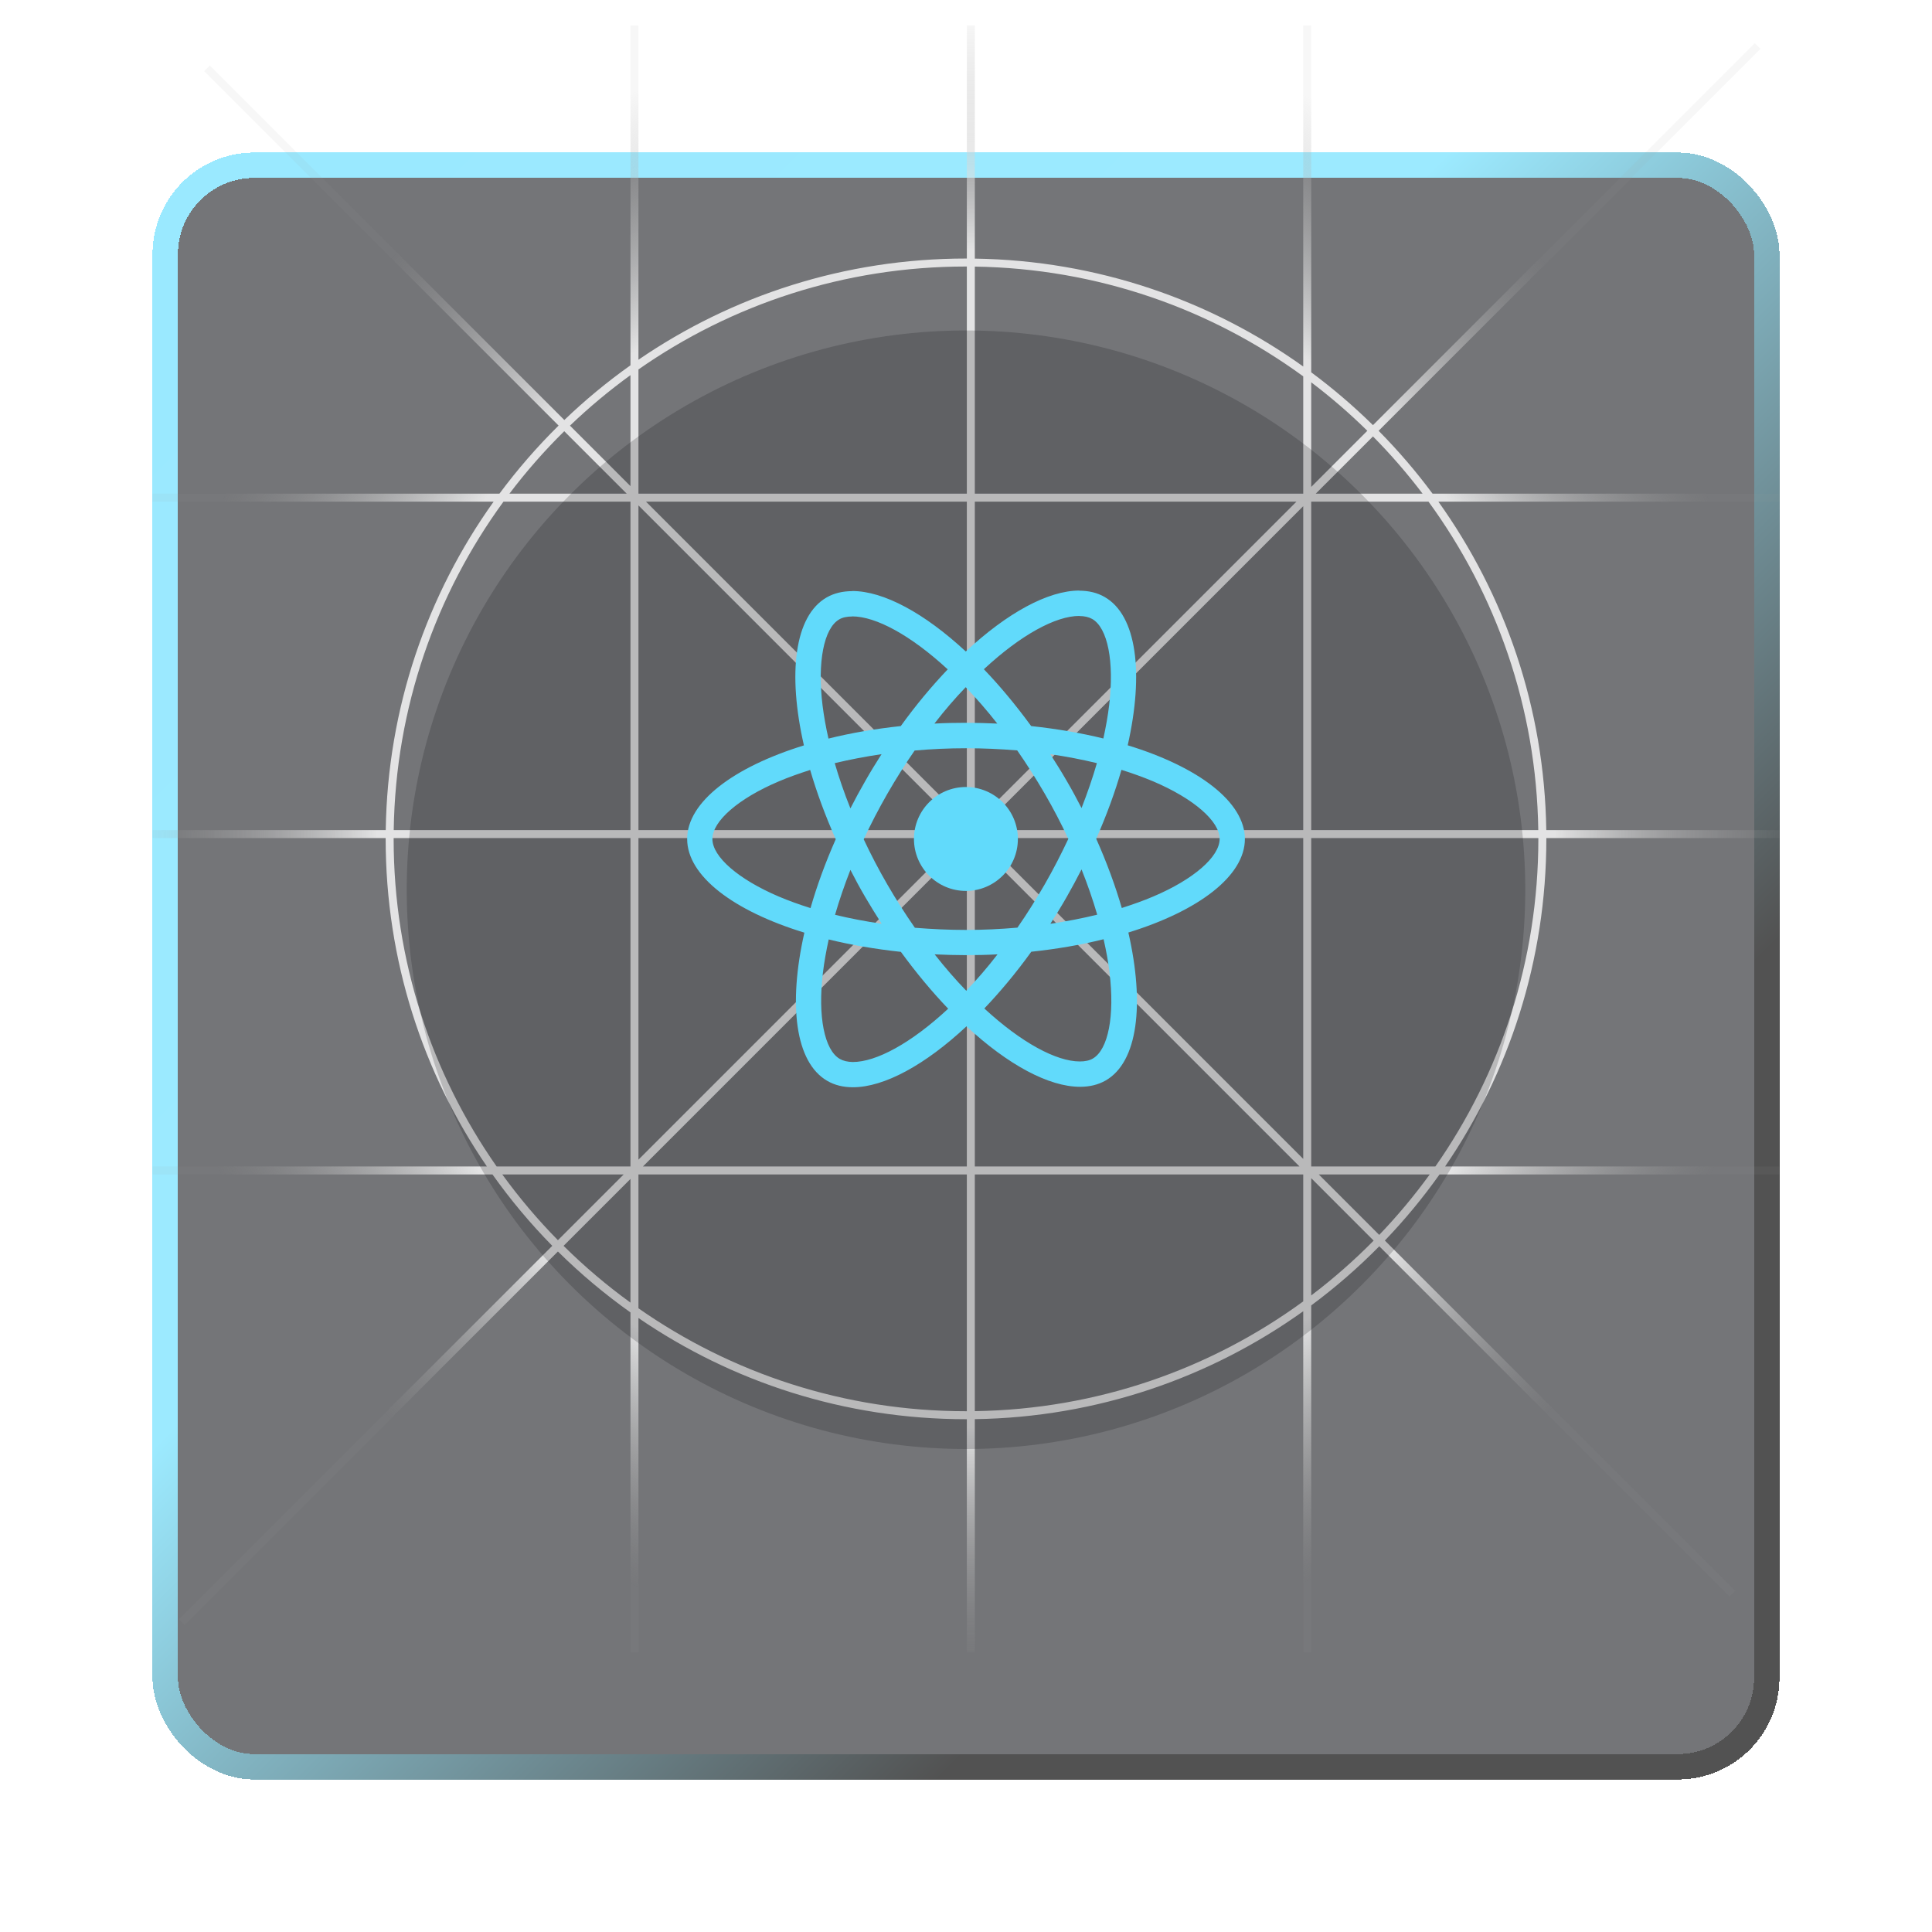
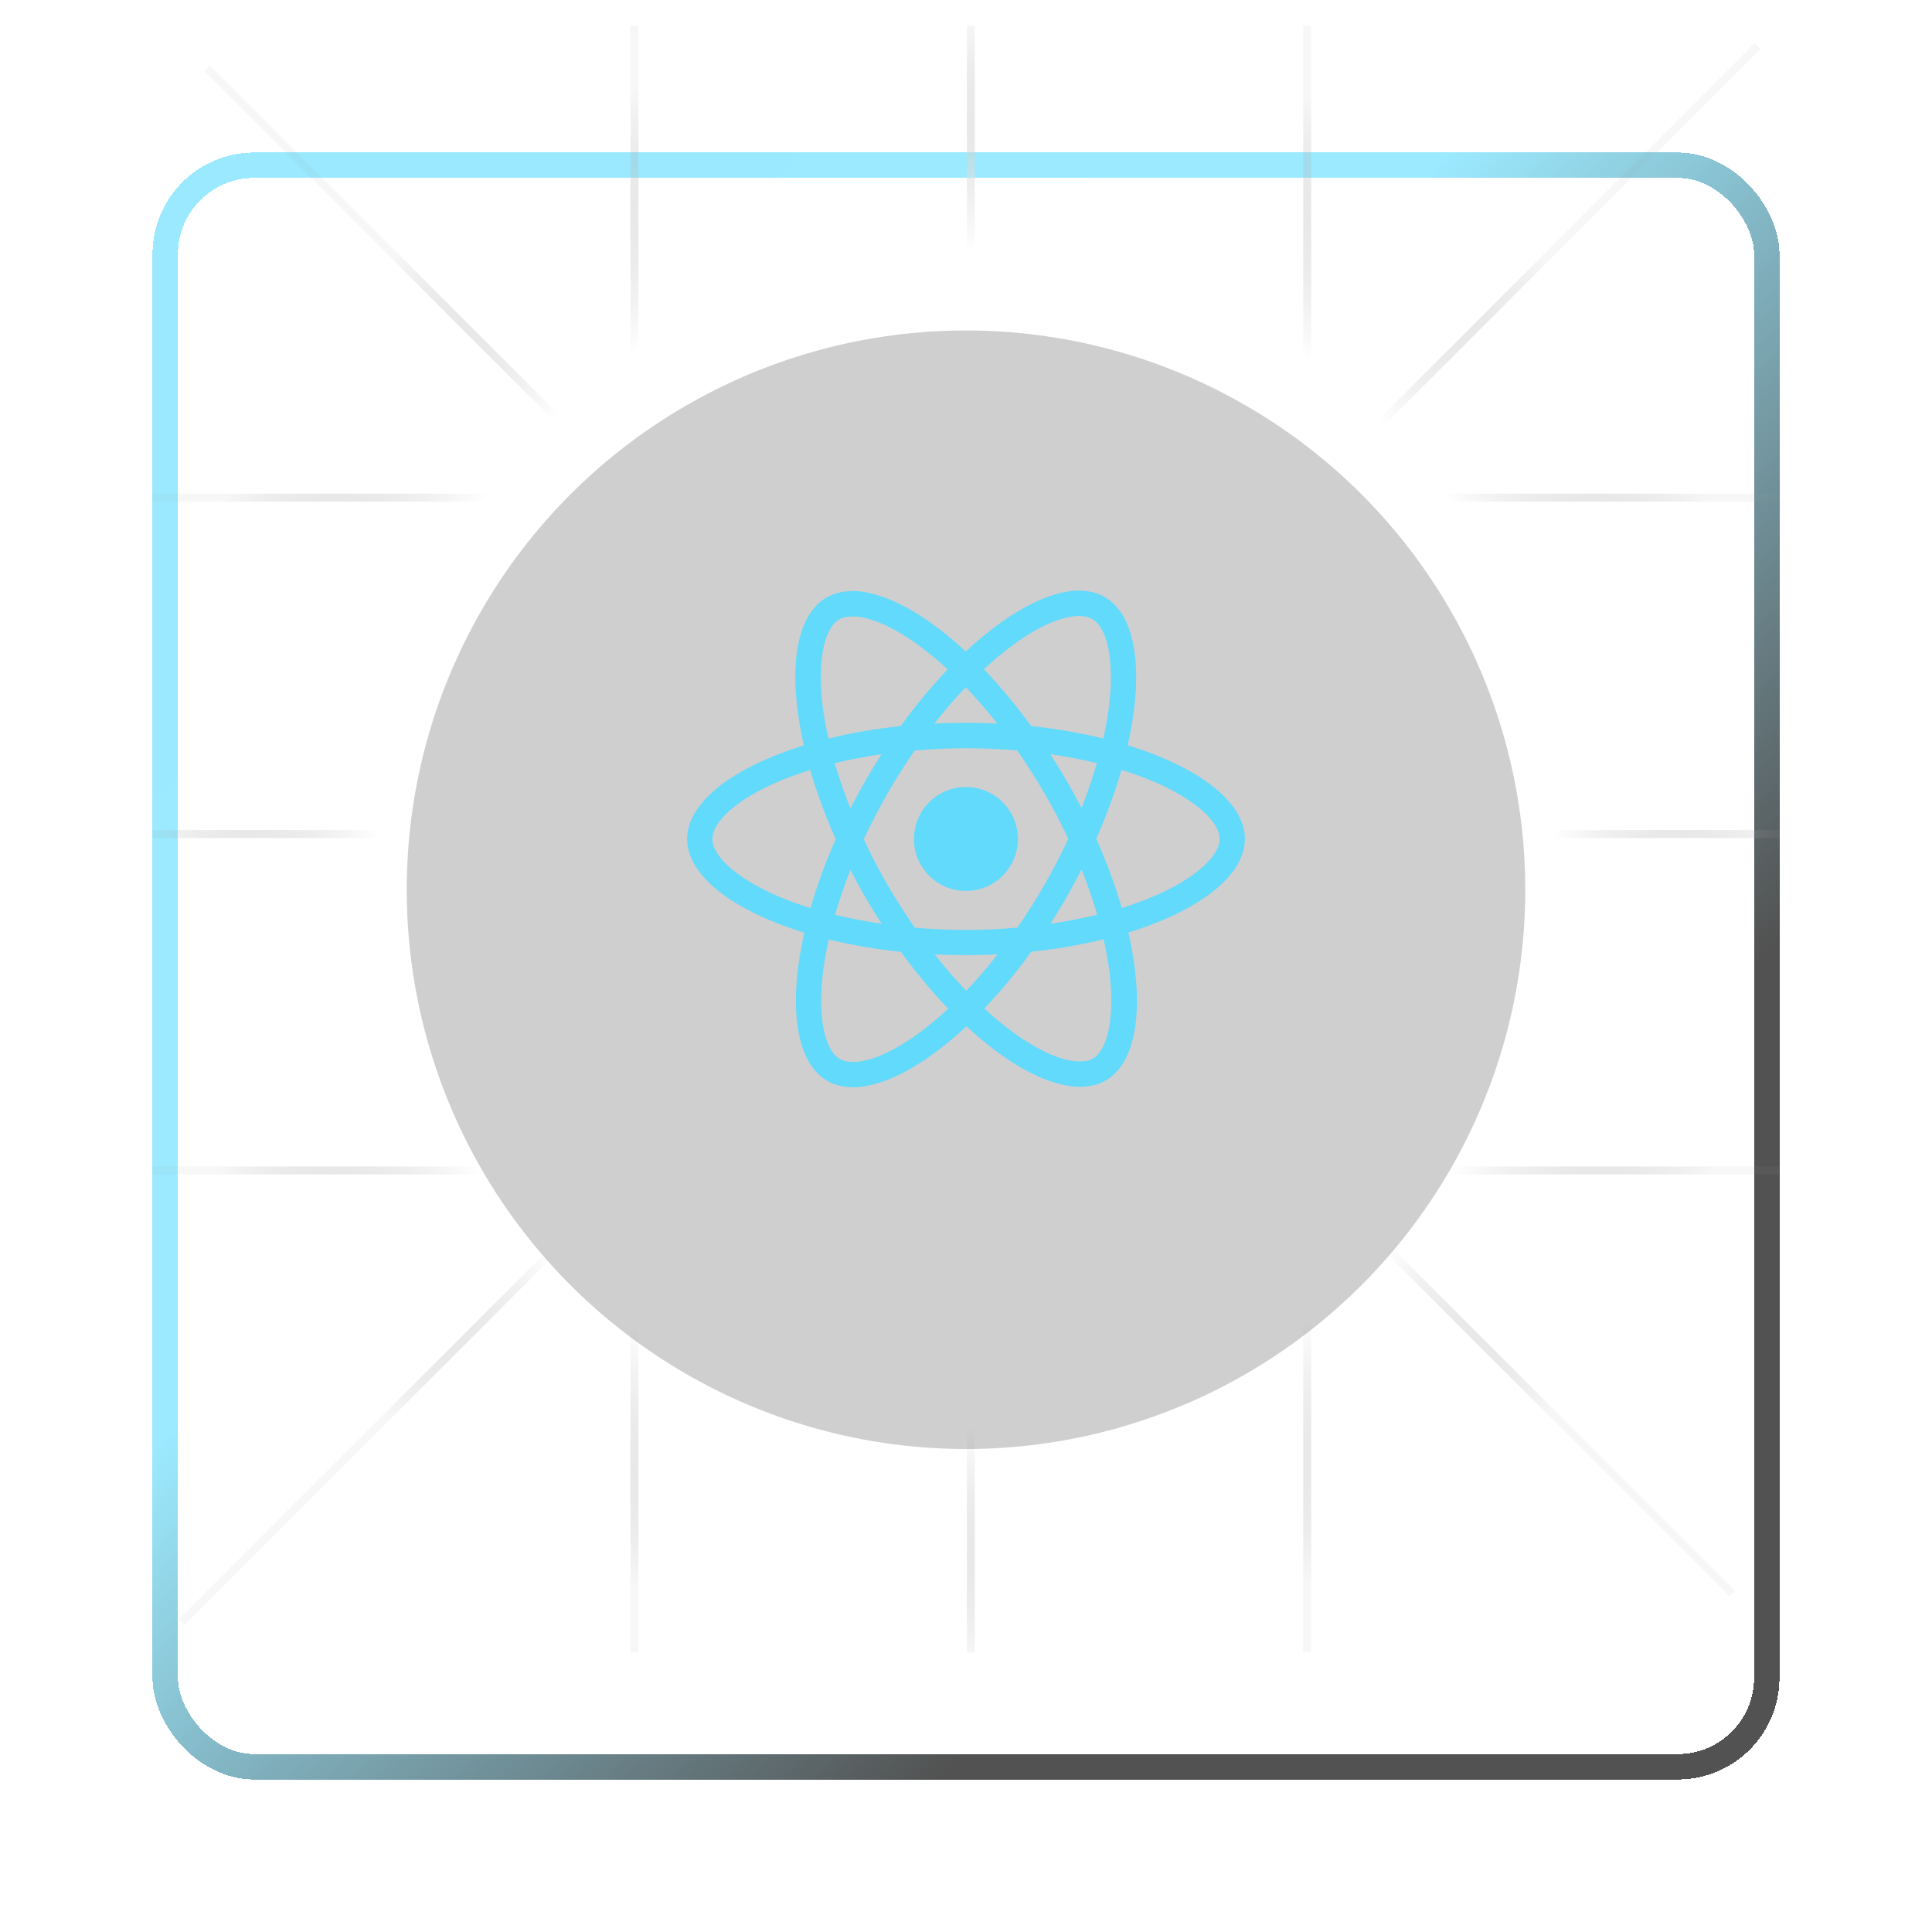
<svg xmlns="http://www.w3.org/2000/svg" width="76" height="76" viewBox="0 0 76 76" fill="none">
  <g filter="url(#filter0_d_7382_13206)">
-     <rect x="6" y="1" width="64" height="64" rx="4" fill="#181A1F" fill-opacity="0.6" shape-rendering="crispEdges" />
    <rect x="6.5" y="1.5" width="63" height="63" rx="3.5" stroke="url(#paint0_linear_7382_13206)" shape-rendering="crispEdges" />
  </g>
  <g style="mix-blend-mode:overlay">
-     <path fill-rule="evenodd" clip-rule="evenodd" d="M24.534 46.199L21.947 48.786C21.155 47.981 20.423 47.116 19.758 46.199H24.534ZM24.801 46.377L22.169 49.008C22.987 49.818 23.867 50.565 24.801 51.241V46.377ZM21.725 49.008L7.033 63.7L7.255 63.922L21.947 49.231C22.83 50.104 23.785 50.907 24.801 51.628L24.801 65H25.115L25.115 51.847C28.782 54.359 33.219 55.828 38 55.828L38.033 55.828V65H38.347V55.826C43.161 55.754 47.614 54.192 51.266 51.581V65H51.58V51.352C52.532 50.646 53.428 49.868 54.258 49.025L68.033 62.8L68.255 62.578L54.477 48.8C55.256 47.988 55.975 47.119 56.628 46.199H70V45.885H56.847C59.359 42.218 60.829 37.78 60.829 32.999L60.829 32.967H70V32.653H60.827C60.755 27.839 59.193 23.386 56.582 19.734L70 19.734V19.42L56.353 19.42C55.705 18.545 54.996 17.718 54.231 16.946L69.255 1.922L69.033 1.7L54.009 16.724C53.249 15.977 52.438 15.282 51.58 14.646V1H51.266L51.266 14.418C47.614 11.806 43.161 10.244 38.347 10.173V1H38.033V10.17L38 10.17C33.219 10.17 28.782 11.639 25.115 14.151L25.115 1H24.801L24.801 14.37C23.881 15.023 23.011 15.743 22.199 16.522L8.255 2.578L8.033 2.8L21.974 16.741C21.131 17.572 20.353 18.468 19.646 19.42L6 19.42V19.734L19.418 19.734C16.807 23.386 15.245 27.839 15.174 32.653H6V32.967H15.171L15.171 32.999C15.171 37.78 16.64 42.218 19.153 45.885H6V46.199H19.372C20.081 47.198 20.868 48.137 21.725 49.008ZM53.787 16.946C53.094 16.264 52.356 15.627 51.58 15.039V19.154L53.787 16.946ZM50.999 19.734H38.347V32.386L50.999 19.734ZM38.525 32.653L51.266 19.912V32.653H38.525ZM38.033 33.144V45.885H25.292L38.033 33.144ZM37.767 32.967L25.115 45.618V32.967H37.767ZM51.757 19.42L54.009 17.168C54.708 17.874 55.36 18.627 55.961 19.42H51.757ZM56.242 46.199C55.634 47.037 54.97 47.832 54.255 48.578L51.876 46.199H56.242ZM54.036 48.803L51.58 46.346V50.959C52.45 50.3 53.271 49.579 54.036 48.803ZM51.266 32.967V45.588L38.644 32.967H51.266ZM51.118 45.885L38.347 33.114V45.885H51.118ZM38.033 19.734V32.356L25.412 19.734H38.033ZM37.886 32.653L25.115 19.882V32.653H37.886ZM24.801 14.757V19.123L22.421 16.744C23.167 16.029 23.962 15.365 24.801 14.757ZM24.654 19.42L22.196 16.963C21.419 17.728 20.698 18.549 20.039 19.42H24.654ZM19.535 45.885H24.801V32.967H15.485L15.485 32.999C15.485 37.792 16.982 42.234 19.535 45.885ZM15.488 32.653H24.801V19.734H19.805C17.152 23.368 15.56 27.826 15.488 32.653ZM25.115 14.533V19.42H38.033V10.484L38 10.484C33.208 10.484 28.765 11.981 25.115 14.533ZM38.347 10.487V19.42H51.266V14.805C47.632 12.151 43.174 10.56 38.347 10.487ZM56.194 19.734H51.58V32.653H60.512C60.44 27.826 58.848 23.368 56.194 19.734ZM60.515 32.967H51.58V45.885H56.465C59.018 42.234 60.515 37.792 60.515 32.999L60.515 32.967ZM51.266 51.193V46.199H38.347V55.511C43.174 55.438 47.632 53.847 51.266 51.193ZM38.033 55.514V46.199L25.115 46.199V51.465C28.765 54.017 33.208 55.514 38 55.514L38.033 55.514Z" fill="url(#paint1_radial_7382_13206)" fill-opacity="0.8" />
+     <path fill-rule="evenodd" clip-rule="evenodd" d="M24.534 46.199L21.947 48.786C21.155 47.981 20.423 47.116 19.758 46.199H24.534ZM24.801 46.377L22.169 49.008C22.987 49.818 23.867 50.565 24.801 51.241V46.377ZM21.725 49.008L7.033 63.7L7.255 63.922L21.947 49.231C22.83 50.104 23.785 50.907 24.801 51.628L24.801 65H25.115L25.115 51.847C28.782 54.359 33.219 55.828 38 55.828L38.033 55.828V65H38.347V55.826C43.161 55.754 47.614 54.192 51.266 51.581V65H51.58V51.352C52.532 50.646 53.428 49.868 54.258 49.025L68.033 62.8L68.255 62.578L54.477 48.8C55.256 47.988 55.975 47.119 56.628 46.199H70V45.885H56.847C59.359 42.218 60.829 37.78 60.829 32.999L60.829 32.967H70V32.653H60.827C60.755 27.839 59.193 23.386 56.582 19.734L70 19.734V19.42L56.353 19.42C55.705 18.545 54.996 17.718 54.231 16.946L69.255 1.922L69.033 1.7L54.009 16.724C53.249 15.977 52.438 15.282 51.58 14.646V1H51.266L51.266 14.418C47.614 11.806 43.161 10.244 38.347 10.173V1H38.033V10.17L38 10.17C33.219 10.17 28.782 11.639 25.115 14.151L25.115 1H24.801L24.801 14.37C23.881 15.023 23.011 15.743 22.199 16.522L8.255 2.578L8.033 2.8L21.974 16.741C21.131 17.572 20.353 18.468 19.646 19.42L6 19.42V19.734L19.418 19.734C16.807 23.386 15.245 27.839 15.174 32.653H6V32.967H15.171L15.171 32.999C15.171 37.78 16.64 42.218 19.153 45.885H6V46.199H19.372C20.081 47.198 20.868 48.137 21.725 49.008ZM53.787 16.946C53.094 16.264 52.356 15.627 51.58 15.039V19.154L53.787 16.946ZM50.999 19.734H38.347V32.386L50.999 19.734ZM38.525 32.653L51.266 19.912V32.653H38.525ZM38.033 33.144V45.885H25.292L38.033 33.144ZM37.767 32.967L25.115 45.618V32.967H37.767ZM51.757 19.42L54.009 17.168C54.708 17.874 55.36 18.627 55.961 19.42H51.757ZM56.242 46.199C55.634 47.037 54.97 47.832 54.255 48.578L51.876 46.199H56.242ZM54.036 48.803L51.58 46.346V50.959C52.45 50.3 53.271 49.579 54.036 48.803ZM51.266 32.967V45.588L38.644 32.967H51.266ZM51.118 45.885L38.347 33.114V45.885H51.118ZM38.033 19.734V32.356L25.412 19.734H38.033ZM37.886 32.653L25.115 19.882V32.653H37.886ZM24.801 14.757V19.123L22.421 16.744C23.167 16.029 23.962 15.365 24.801 14.757ZM24.654 19.42L22.196 16.963C21.419 17.728 20.698 18.549 20.039 19.42H24.654ZM19.535 45.885H24.801V32.967H15.485L15.485 32.999C15.485 37.792 16.982 42.234 19.535 45.885ZM15.488 32.653H24.801V19.734H19.805C17.152 23.368 15.56 27.826 15.488 32.653ZM25.115 14.533V19.42H38.033V10.484L38 10.484C33.208 10.484 28.765 11.981 25.115 14.533ZM38.347 10.487V19.42H51.266V14.805C47.632 12.151 43.174 10.56 38.347 10.487ZM56.194 19.734H51.58V32.653H60.512C60.44 27.826 58.848 23.368 56.194 19.734ZM60.515 32.967H51.58V45.885H56.465C59.018 42.234 60.515 37.792 60.515 32.999ZM51.266 51.193V46.199H38.347V55.511C43.174 55.438 47.632 53.847 51.266 51.193ZM38.033 55.514V46.199L25.115 46.199V51.465C28.765 54.017 33.208 55.514 38 55.514L38.033 55.514Z" fill="url(#paint1_radial_7382_13206)" fill-opacity="0.8" />
  </g>
  <g style="mix-blend-mode:overlay" filter="url(#filter1_i_7382_13206)">
    <circle cx="38" cy="33" r="22" fill="#0F1014" fill-opacity="0.2" />
  </g>
  <g clip-path="url(#clip0_7382_13206)">
    <path d="M48.971 33.003C48.971 31.549 47.151 30.172 44.361 29.318C45.005 26.474 44.718 24.211 43.457 23.486C43.166 23.316 42.827 23.236 42.455 23.236V24.233C42.661 24.233 42.827 24.273 42.965 24.349C43.574 24.698 43.837 26.026 43.632 27.735C43.582 28.155 43.502 28.598 43.404 29.05C42.527 28.835 41.57 28.669 40.564 28.562C39.96 27.735 39.334 26.983 38.703 26.326C40.161 24.971 41.53 24.229 42.46 24.229V23.231C41.23 23.231 39.62 24.108 37.992 25.628C36.364 24.117 34.755 23.249 33.525 23.249V24.247C34.45 24.247 35.823 24.985 37.281 26.331C36.655 26.988 36.029 27.735 35.434 28.562C34.424 28.669 33.467 28.835 32.59 29.054C32.487 28.607 32.411 28.173 32.358 27.757C32.147 26.049 32.407 24.721 33.01 24.367C33.145 24.287 33.319 24.251 33.525 24.251V23.254C33.149 23.254 32.809 23.334 32.514 23.504C31.257 24.229 30.976 26.487 31.624 29.322C28.842 30.181 27.031 31.554 27.031 33.003C27.031 34.456 28.851 35.834 31.642 36.688C30.998 39.532 31.284 41.795 32.545 42.52C32.836 42.689 33.176 42.77 33.551 42.77C34.781 42.77 36.391 41.893 38.019 40.373C39.647 41.885 41.257 42.752 42.487 42.752C42.862 42.752 43.202 42.672 43.497 42.502C44.754 41.777 45.036 39.519 44.387 36.683C47.16 35.829 48.971 34.452 48.971 33.003ZM43.149 30.02C42.983 30.597 42.777 31.192 42.545 31.787C42.361 31.429 42.169 31.071 41.959 30.713C41.753 30.355 41.534 30.007 41.315 29.667C41.95 29.761 42.563 29.877 43.149 30.02ZM41.1 34.783C40.752 35.386 40.394 35.959 40.023 36.491C39.356 36.549 38.681 36.581 38.001 36.581C37.326 36.581 36.651 36.549 35.989 36.496C35.618 35.963 35.255 35.395 34.907 34.796C34.567 34.21 34.258 33.616 33.976 33.016C34.254 32.417 34.567 31.818 34.902 31.232C35.251 30.628 35.609 30.056 35.98 29.524C36.646 29.465 37.322 29.434 38.001 29.434C38.676 29.434 39.352 29.465 40.014 29.519C40.385 30.051 40.747 30.619 41.096 31.219C41.436 31.804 41.744 32.399 42.026 32.998C41.744 33.598 41.436 34.197 41.1 34.783ZM42.545 34.201C42.786 34.801 42.992 35.4 43.162 35.981C42.576 36.124 41.959 36.245 41.319 36.339C41.539 35.995 41.758 35.642 41.964 35.279C42.169 34.921 42.361 34.559 42.545 34.201ZM38.01 38.973C37.594 38.544 37.178 38.065 36.767 37.542C37.169 37.56 37.581 37.573 37.997 37.573C38.417 37.573 38.833 37.564 39.24 37.542C38.837 38.065 38.422 38.544 38.01 38.973ZM34.683 36.339C34.048 36.245 33.435 36.129 32.849 35.986C33.015 35.409 33.221 34.814 33.453 34.219C33.636 34.577 33.829 34.935 34.039 35.293C34.249 35.65 34.464 35.999 34.683 36.339ZM37.988 27.033C38.404 27.462 38.82 27.941 39.231 28.464C38.829 28.446 38.417 28.433 38.001 28.433C37.581 28.433 37.165 28.441 36.758 28.464C37.16 27.941 37.576 27.462 37.988 27.033ZM34.678 29.667C34.459 30.011 34.24 30.364 34.035 30.727C33.829 31.084 33.636 31.442 33.453 31.8C33.212 31.201 33.006 30.601 32.836 30.02C33.422 29.881 34.039 29.761 34.678 29.667ZM30.631 35.266C29.048 34.59 28.024 33.705 28.024 33.003C28.024 32.301 29.048 31.411 30.631 30.74C31.016 30.575 31.436 30.427 31.87 30.288C32.125 31.165 32.46 32.077 32.876 33.012C32.465 33.942 32.134 34.85 31.884 35.722C31.441 35.583 31.02 35.431 30.631 35.266ZM33.037 41.656C32.429 41.308 32.165 39.979 32.371 38.271C32.42 37.851 32.501 37.408 32.599 36.956C33.475 37.171 34.432 37.336 35.439 37.444C36.042 38.271 36.669 39.022 37.299 39.68C35.841 41.035 34.473 41.777 33.543 41.777C33.341 41.773 33.171 41.732 33.037 41.656ZM43.645 38.249C43.855 39.957 43.596 41.285 42.992 41.639C42.858 41.719 42.684 41.755 42.478 41.755C41.552 41.755 40.179 41.017 38.721 39.671C39.347 39.013 39.973 38.267 40.568 37.439C41.579 37.332 42.536 37.166 43.413 36.947C43.515 37.399 43.596 37.833 43.645 38.249ZM45.367 35.266C44.982 35.431 44.562 35.579 44.128 35.718C43.873 34.841 43.538 33.929 43.122 32.994C43.533 32.064 43.864 31.156 44.115 30.284C44.557 30.422 44.978 30.575 45.371 30.74C46.954 31.415 47.978 32.301 47.978 33.003C47.974 33.705 46.95 34.595 45.367 35.266Z" fill="#61DAFB" />
    <path d="M37.997 35.047C39.126 35.047 40.041 34.131 40.041 33.003C40.041 31.874 39.126 30.959 37.997 30.959C36.868 30.959 35.953 31.874 35.953 33.003C35.953 34.131 36.868 35.047 37.997 35.047Z" fill="#61DAFB" />
  </g>
  <defs>
    <filter id="filter0_d_7382_13206" x="0" y="0" width="76" height="76" filterUnits="userSpaceOnUse" color-interpolation-filters="sRGB">
      <feFlood flood-opacity="0" result="BackgroundImageFix" />
      <feColorMatrix in="SourceAlpha" type="matrix" values="0 0 0 0 0 0 0 0 0 0 0 0 0 0 0 0 0 0 127 0" result="hardAlpha" />
      <feMorphology radius="2" operator="erode" in="SourceAlpha" result="effect1_dropShadow_7382_13206" />
      <feOffset dy="5" />
      <feGaussianBlur stdDeviation="4" />
      <feComposite in2="hardAlpha" operator="out" />
      <feColorMatrix type="matrix" values="0 0 0 0 0.059 0 0 0 0 0.063 0 0 0 0 0.078 0 0 0 1 0" />
      <feBlend mode="normal" in2="BackgroundImageFix" result="effect1_dropShadow_7382_13206" />
      <feBlend mode="normal" in="SourceGraphic" in2="effect1_dropShadow_7382_13206" result="shape" />
    </filter>
    <filter id="filter1_i_7382_13206" x="16" y="11" width="44" height="46" filterUnits="userSpaceOnUse" color-interpolation-filters="sRGB">
      <feFlood flood-opacity="0" result="BackgroundImageFix" />
      <feBlend mode="normal" in="SourceGraphic" in2="BackgroundImageFix" result="shape" />
      <feColorMatrix in="SourceAlpha" type="matrix" values="0 0 0 0 0 0 0 0 0 0 0 0 0 0 0 0 0 0 127 0" result="hardAlpha" />
      <feOffset dy="2" />
      <feGaussianBlur stdDeviation="4" />
      <feComposite in2="hardAlpha" operator="arithmetic" k2="-1" k3="1" />
      <feColorMatrix type="matrix" values="0 0 0 0 0 0 0 0 0 0 0 0 0 0 0 0 0 0 0.25 0" />
      <feBlend mode="normal" in2="shape" result="effect1_innerShadow_7382_13206" />
    </filter>
    <linearGradient id="paint0_linear_7382_13206" x1="6" y1="1" x2="72" y2="67" gradientUnits="userSpaceOnUse">
      <stop stop-color="#9AE9FF" />
      <stop offset="0.386" stop-color="#9CEAFF" />
      <stop offset="0.719" stop-color="#525252" />
    </linearGradient>
    <radialGradient id="paint1_radial_7382_13206" cx="0" cy="0" r="1" gradientUnits="userSpaceOnUse" gradientTransform="translate(38 33) rotate(90) scale(32)">
      <stop offset="0.72" stop-color="white" />
      <stop offset="1" stop-color="#999999" stop-opacity="0.1" />
    </radialGradient>
    <clipPath id="clip0_7382_13206">
      <rect width="32" height="32" fill="white" transform="translate(22 17)" />
    </clipPath>
  </defs>
</svg>